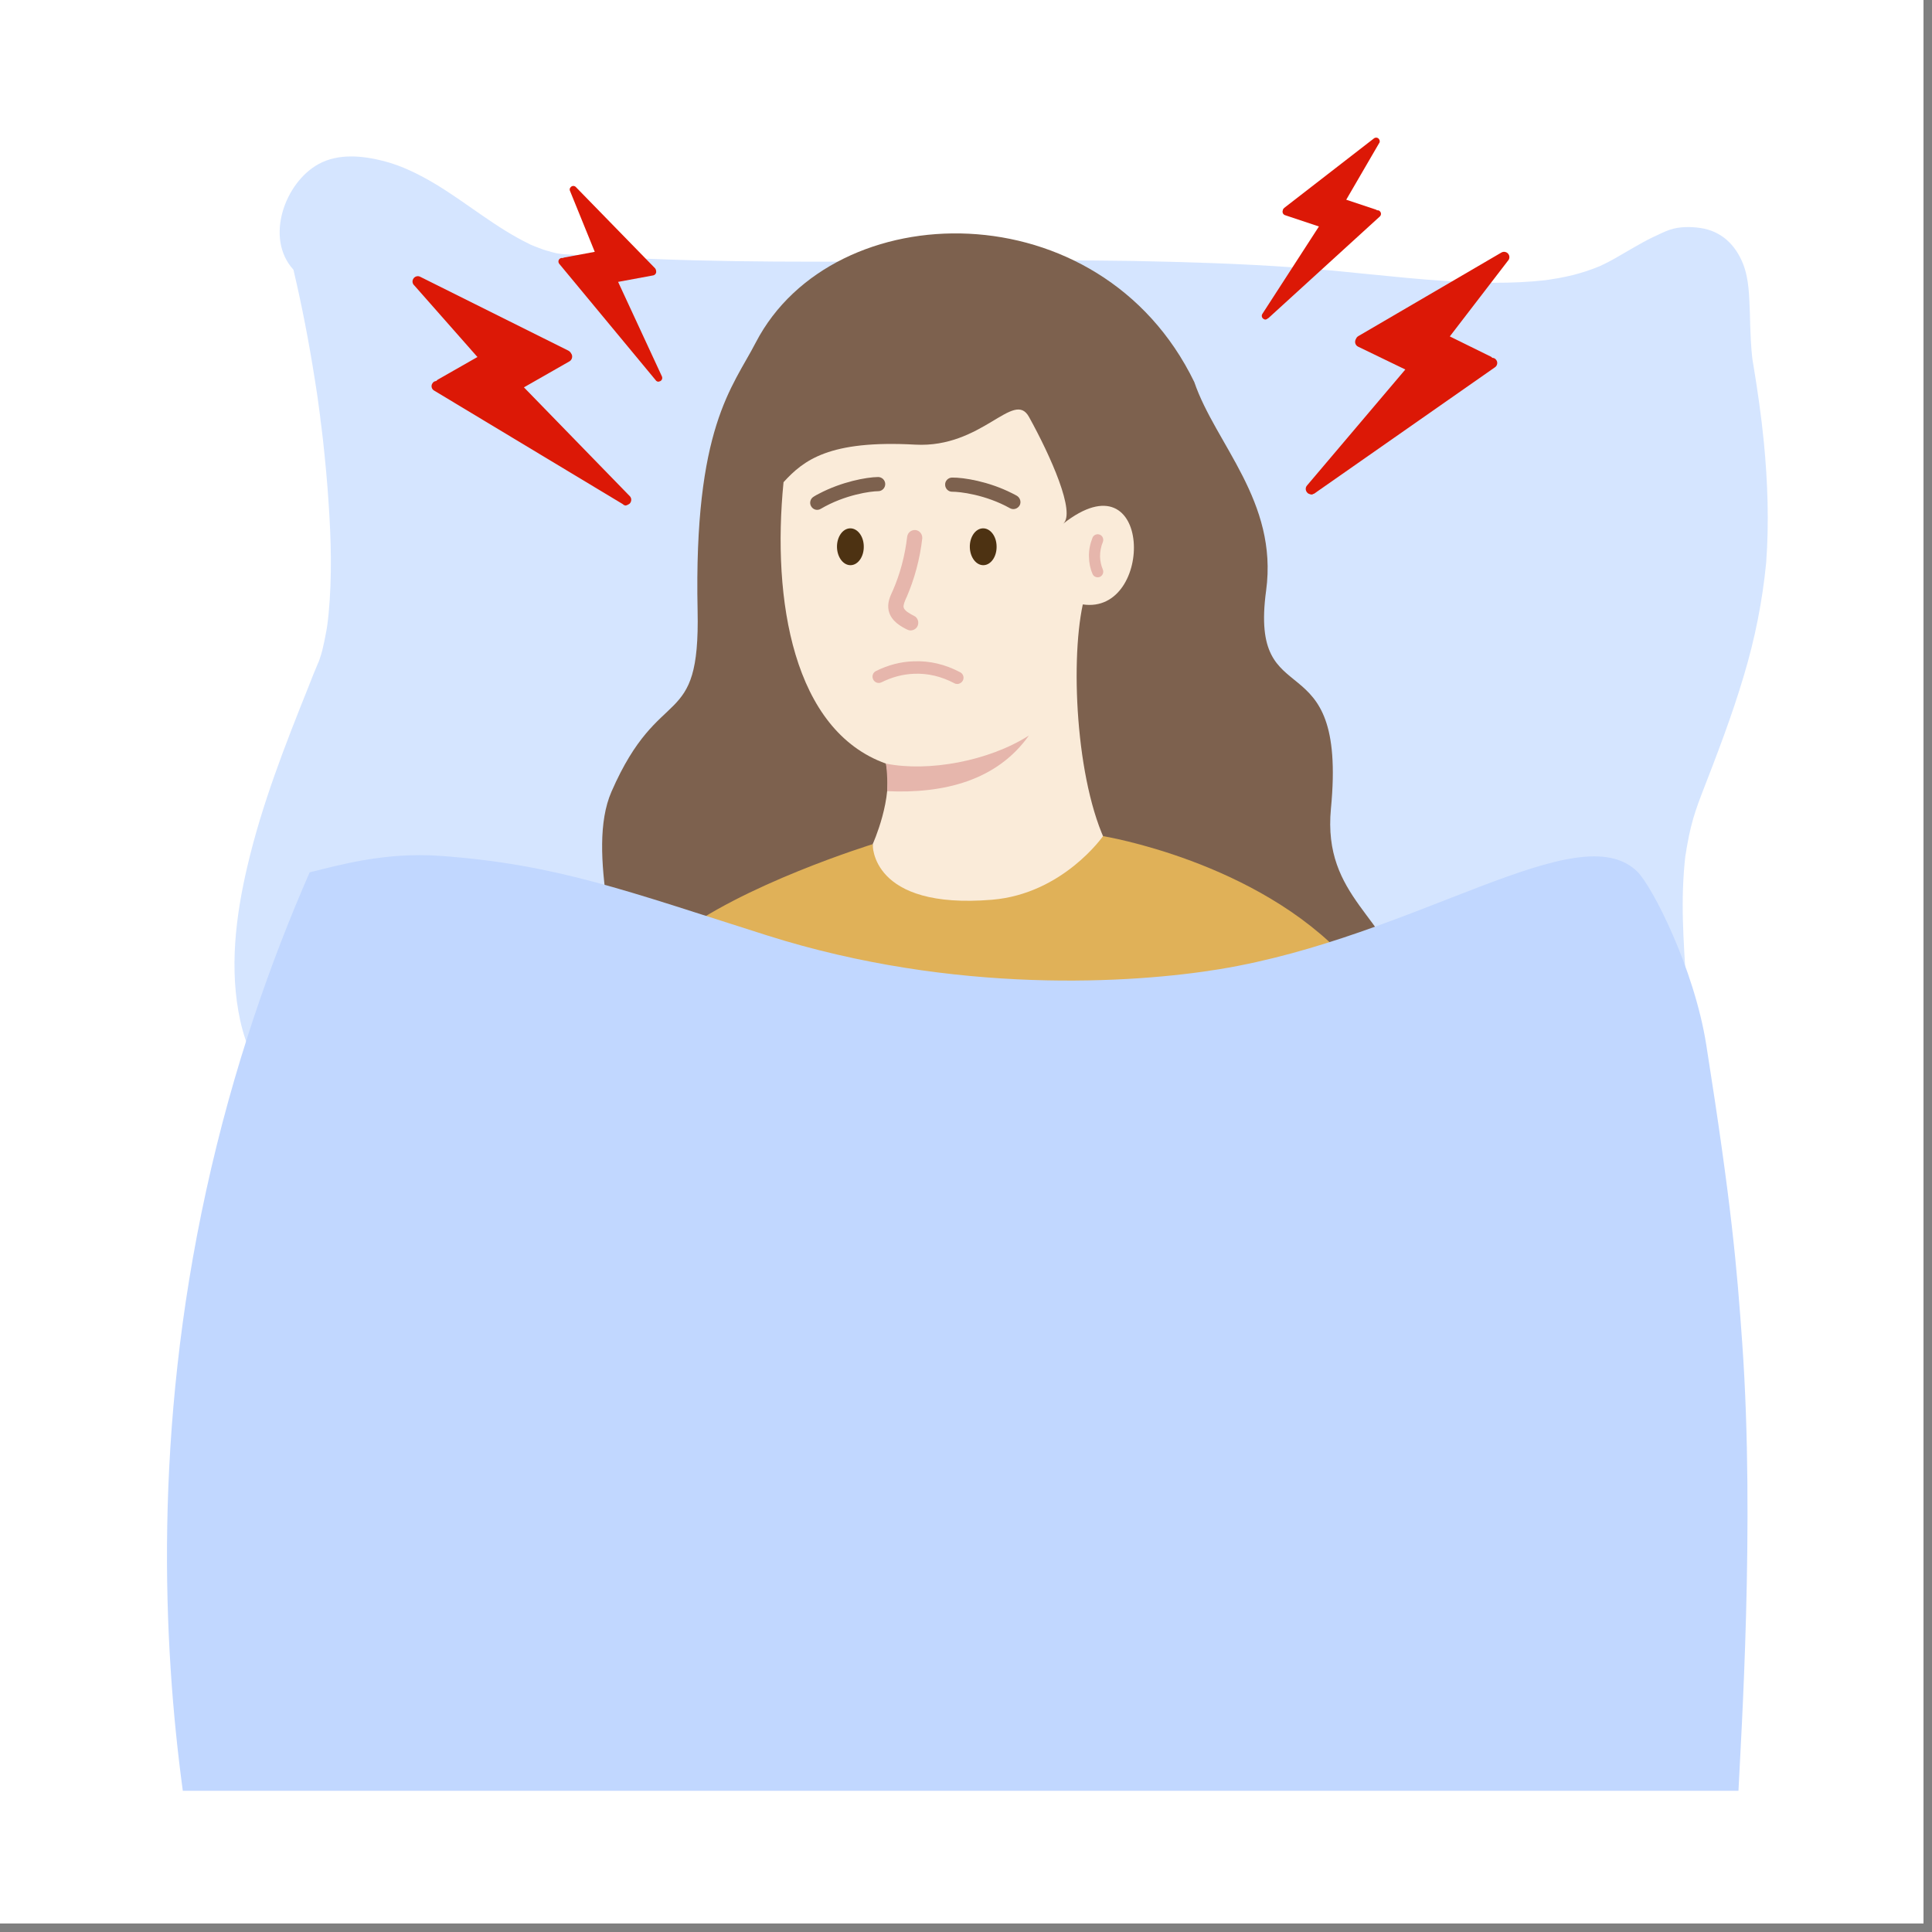
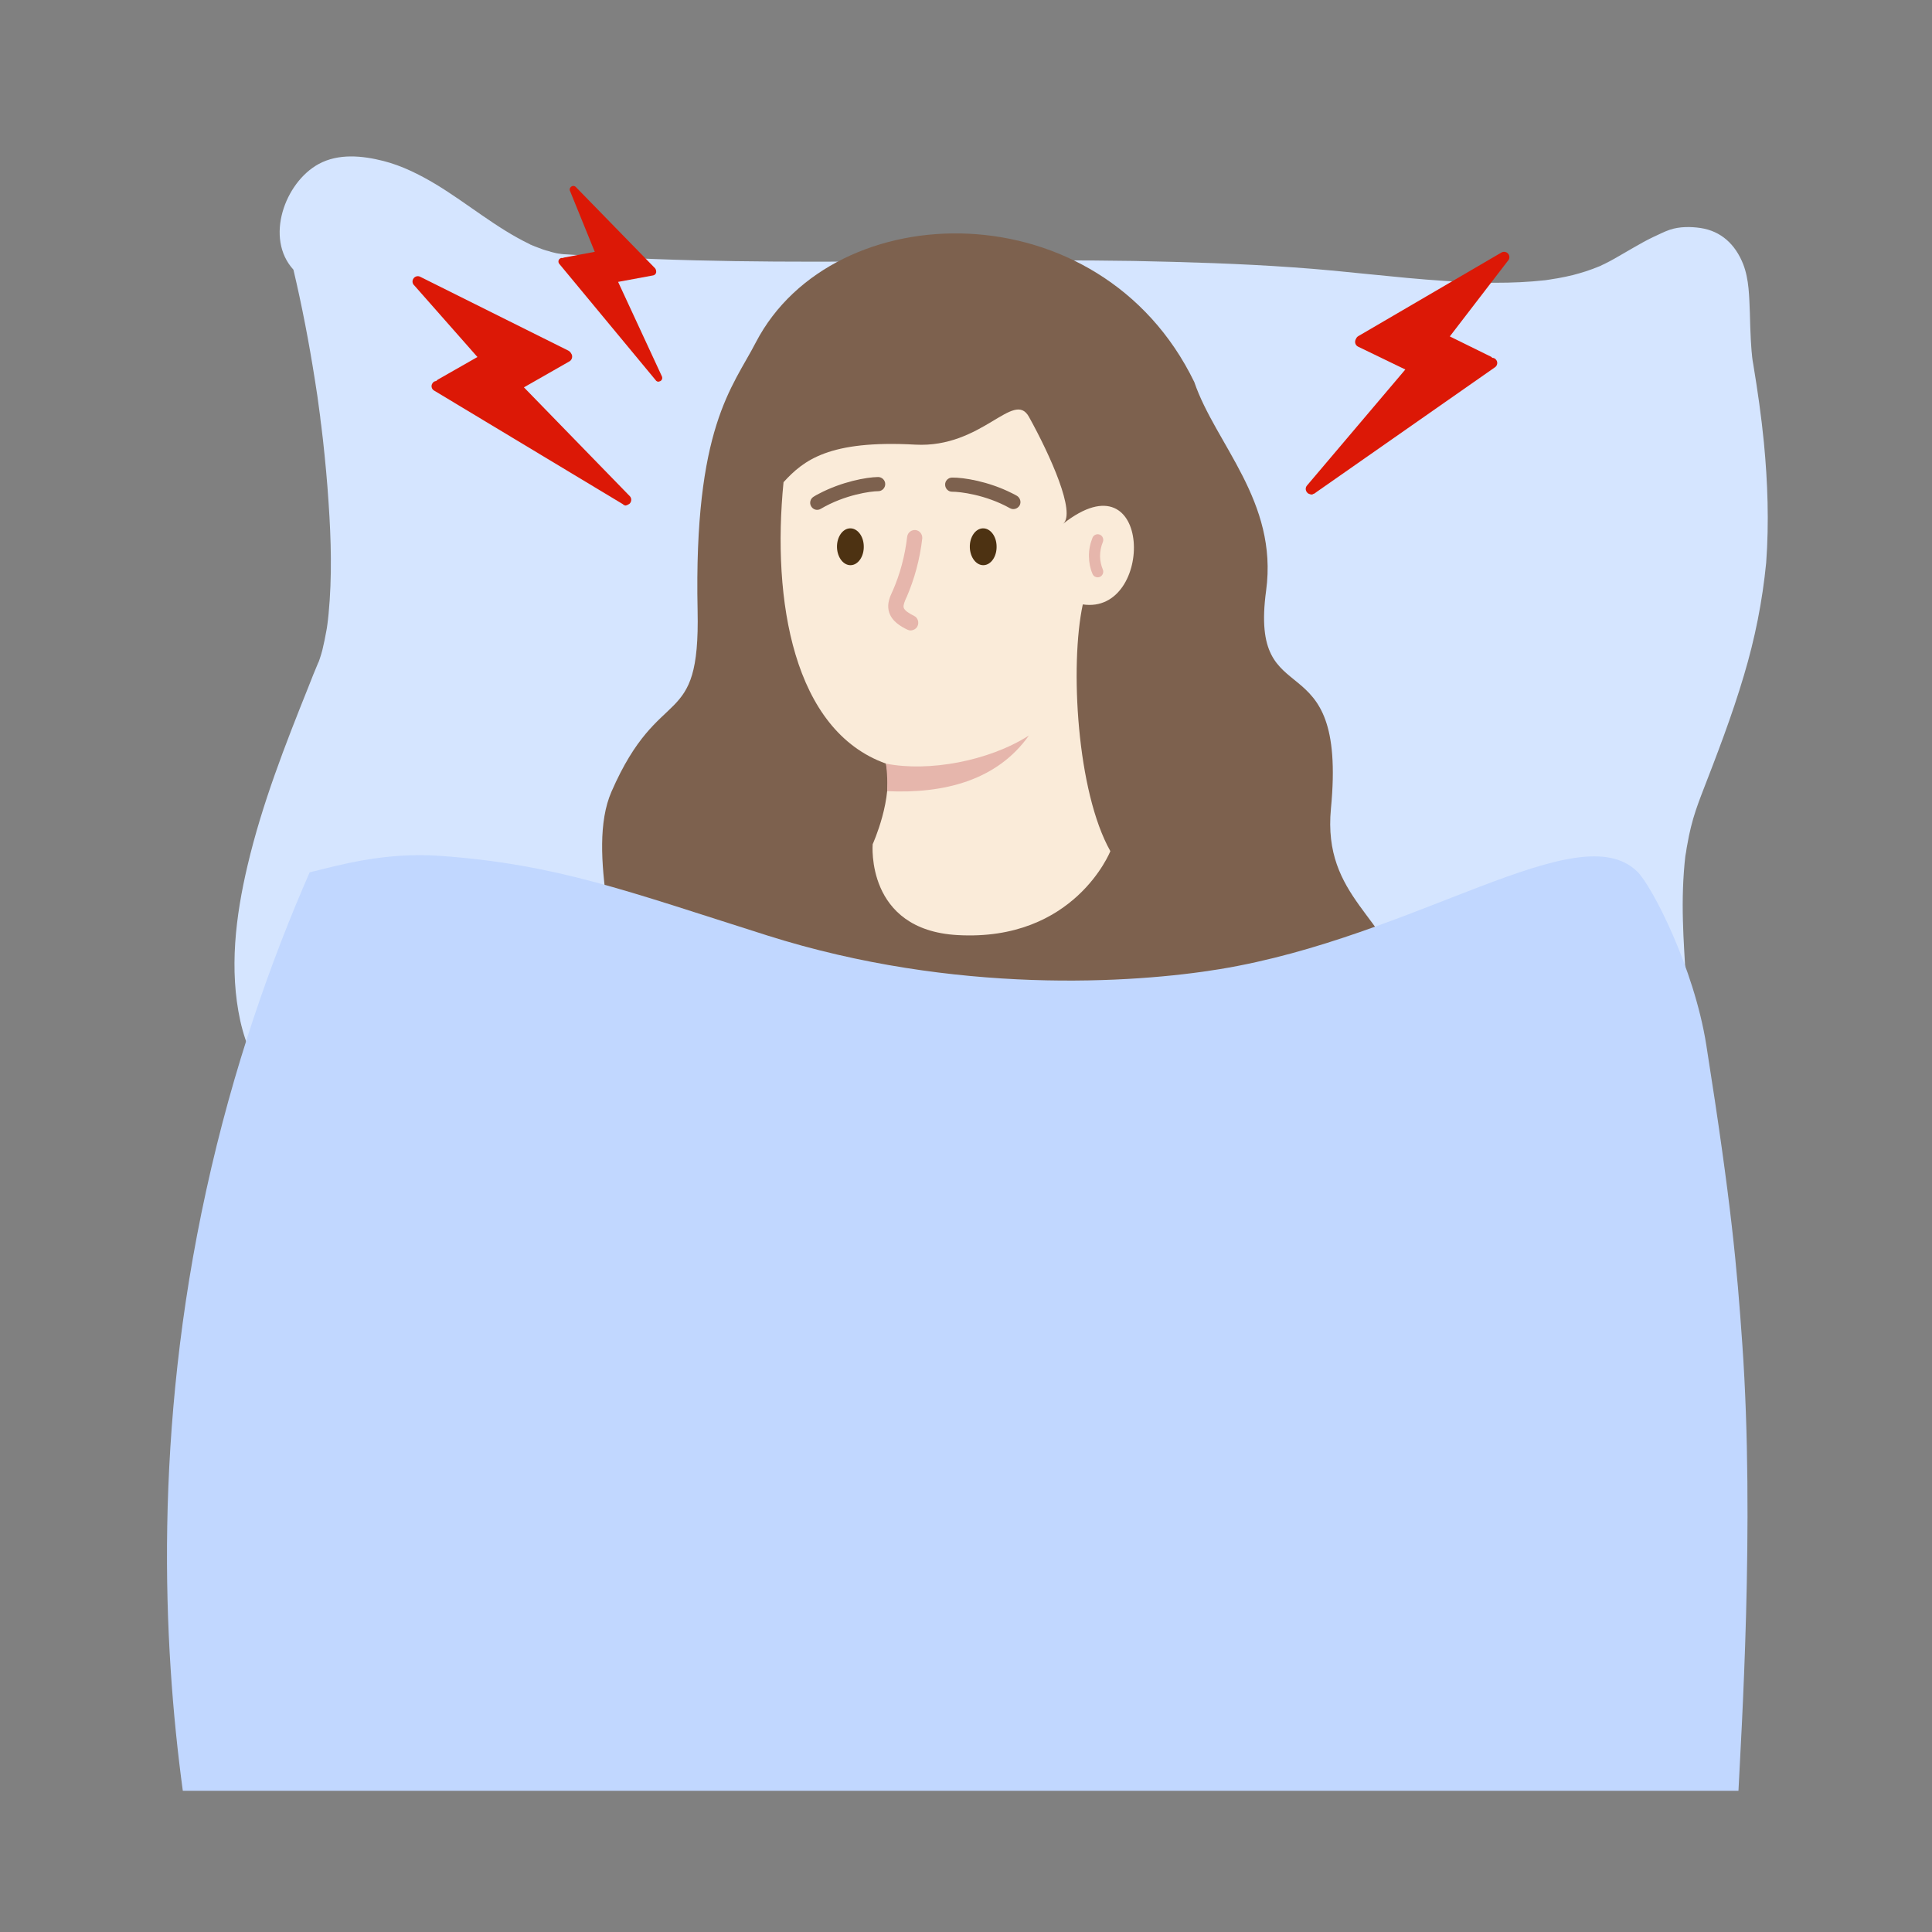
<svg xmlns="http://www.w3.org/2000/svg" width="150" zoomAndPan="magnify" viewBox="0 0 112.5 112.5" height="150" preserveAspectRatio="xMidYMid meet" version="1.0">
  <rect x="0" y="0" width="112.5" height="112.5" fill="#808080" stroke="none" />
  <defs>
    <clipPath id="1f92762f41">
-       <path d="M 0 0 L 112.004 0 L 112.004 112.004 L 0 112.004 Z M 0 0 " clip-rule="nonzero" />
-     </clipPath>
+       </clipPath>
    <clipPath id="b98bde925f">
      <path d="M 9 49 L 102 49 L 102 104.293 L 9 104.293 Z M 9 49 " clip-rule="nonzero" />
    </clipPath>
  </defs>
  <g clip-path="url(#1f92762f41)">
    <path fill="#ffffff" d="M 0 0 L 112.004 0 L 112.004 112.004 L 0 112.004 Z M 0 0 " fill-opacity="1" fill-rule="nonzero" />
    <path fill="#ffffff" d="M 0 0 L 112.004 0 L 112.004 112.004 L 0 112.004 Z M 0 0 " fill-opacity="1" fill-rule="nonzero" />
  </g>
  <path fill="#d5e5ff" d="M 102.711 25.762 C 102.562 24.246 102.344 22.73 102.094 21.223 C 102.07 21.082 102.039 20.922 102.027 20.781 C 102.027 20.746 102.016 20.695 102.016 20.66 C 101.98 20.359 101.973 20.074 101.949 19.781 C 101.922 19.266 101.906 18.734 101.895 18.227 C 101.855 17.281 101.852 16.273 101.504 15.379 C 101.047 14.227 100.219 13.457 99.023 13.277 C 98.445 13.191 97.793 13.191 97.242 13.375 C 96.91 13.484 96.582 13.664 96.262 13.805 C 95.863 13.992 95.488 14.211 95.109 14.426 C 94.742 14.648 94.371 14.844 94.008 15.062 C 93.812 15.172 93.609 15.281 93.414 15.375 C 93.336 15.41 93.258 15.445 93.191 15.484 C 93.152 15.496 93.137 15.508 93.098 15.52 C 92.613 15.723 92.105 15.883 91.594 16.016 C 91.297 16.09 91.004 16.148 90.707 16.203 C 90.559 16.23 90.402 16.246 90.25 16.277 C 90.156 16.289 90.078 16.301 89.988 16.316 C 88.043 16.535 86.082 16.48 84.141 16.359 C 81.191 16.168 78.27 15.77 75.32 15.57 C 72.215 15.348 69.109 15.258 66.004 15.195 C 59.805 15.098 53.617 15.238 47.418 15.238 C 44.336 15.238 41.258 15.203 38.176 15.086 C 36.641 15.031 35.109 14.945 33.566 14.848 C 33.371 14.836 33.188 14.824 33 14.812 C 32.898 14.812 32.789 14.801 32.684 14.789 C 32.641 14.789 32.387 14.73 32.617 14.789 C 32.844 14.844 32.473 14.75 32.402 14.746 C 32.27 14.707 32.117 14.688 31.984 14.633 C 31.746 14.578 31.508 14.492 31.266 14.395 C 31.16 14.359 31.059 14.312 30.965 14.273 C 30.941 14.262 30.926 14.25 30.898 14.25 C 30.875 14.238 30.855 14.227 30.832 14.211 C 28.891 13.277 27.227 11.848 25.383 10.734 C 24.426 10.16 23.402 9.648 22.332 9.375 C 21.102 9.062 19.711 8.922 18.555 9.551 C 16.586 10.625 15.41 13.871 17.086 15.703 C 17.586 17.816 17.996 19.957 18.336 22.121 C 18.438 22.754 18.531 23.371 18.609 24.008 C 18.633 24.16 18.652 24.32 18.664 24.461 C 18.676 24.516 18.676 24.594 18.688 24.66 C 18.727 24.898 18.652 24.387 18.688 24.625 C 18.73 24.941 18.77 25.285 18.805 25.602 C 18.938 26.824 19.055 28.039 19.133 29.273 C 19.281 31.426 19.34 33.594 19.133 35.75 C 19.121 35.863 19.109 35.977 19.098 36.082 C 19.086 36.156 19.043 36.52 19.086 36.234 C 19.129 35.945 19.07 36.309 19.059 36.387 C 19.047 36.508 19.023 36.625 19.004 36.734 C 18.938 37.109 18.859 37.488 18.77 37.859 C 18.727 38.023 18.676 38.191 18.621 38.355 C 18.598 38.41 18.578 38.488 18.555 38.543 C 18.543 38.555 18.543 38.582 18.531 38.586 C 18.336 39.051 18.141 39.523 17.965 39.984 C 16.602 43.383 15.254 46.824 14.414 50.402 C 13.719 53.344 13.336 56.461 13.992 59.445 C 14.637 62.336 16.406 64.703 18.75 66.316 C 21.973 68.527 25.941 69.34 29.695 69.828 C 35.438 70.582 41.289 70.508 47.059 70.453 C 53.098 70.398 59.141 70.23 65.168 70.605 C 66.66 70.703 68.141 70.824 69.613 70.988 C 69.98 71.031 70.348 71.074 70.707 71.125 C 70.887 71.148 71.07 71.168 71.254 71.195 C 71.332 71.211 71.398 71.223 71.492 71.234 C 71.605 71.246 71.594 71.246 71.465 71.234 C 71.508 71.234 71.57 71.246 71.613 71.258 C 72.332 71.367 73.055 71.484 73.773 71.617 C 75.086 71.855 76.367 72.133 77.695 72.266 C 78.902 72.391 80.121 72.418 81.34 72.391 C 83.922 72.305 86.516 71.914 88.996 71.148 C 90.266 70.762 91.508 70.27 92.727 69.688 C 93.293 69.426 93.844 69.125 94.391 68.82 C 94.98 68.473 95.582 68.141 96.027 67.594 C 99.188 63.738 98.109 58.262 97.996 53.613 C 97.961 52.348 97.996 51.082 98.141 49.812 C 98.129 49.945 98.152 49.727 98.18 49.609 C 98.203 49.457 98.223 49.297 98.258 49.145 C 98.312 48.816 98.387 48.473 98.465 48.156 C 98.621 47.508 98.844 46.879 99.078 46.266 C 99.969 43.969 100.852 41.684 101.547 39.332 C 102.188 37.195 102.625 35.012 102.844 32.77 C 103.016 30.43 102.934 28.078 102.711 25.762 Z M 31.02 14.328 C 30.996 14.316 30.965 14.316 30.941 14.293 C 30.98 14.305 31.008 14.316 31.02 14.328 Z M 31.02 14.328 " fill-opacity="1" fill-rule="nonzero" />
  <path fill="#7d614e" d="M 76.992 68.105 C 78.586 67.078 83.398 65.277 81.812 57.555 C 80.969 53.41 77.004 52.309 77.5 47.086 C 78.469 37.047 72.707 41.855 73.727 34.383 C 74.426 29.188 70.777 25.859 69.543 22.246 C 64.066 10.961 48.52 11.27 44.012 19.938 C 42.648 22.578 40.395 24.875 40.621 35.543 C 40.773 42.691 38.426 39.633 35.605 46.102 C 34.09 49.578 36.211 55.77 36.332 59.434 C 36.41 61.941 34.742 62.086 37.457 65.25 " fill-opacity="1" fill-rule="nonzero" />
  <path fill="#faebd9" d="M 63.051 35.195 C 67.246 35.82 67.137 26.367 61.898 30.504 C 62.672 29.891 61.168 26.531 59.914 24.27 C 59.023 22.676 57.195 26.102 53.293 25.891 C 48.273 25.613 46.789 26.805 45.625 28.078 C 44.945 34.949 46.188 42.539 51.59 44.465 C 52.051 46.445 50.816 49.156 50.816 49.156 C 50.816 49.156 50.387 54.145 55.746 54.449 C 62.57 54.84 64.656 49.562 64.656 49.562 C 62.707 46.113 62.289 38.75 63.051 35.195 Z M 63.051 35.195 " fill-opacity="1" fill-rule="nonzero" />
  <path fill="#e6b6ac" d="M 53.023 36.711 C 52.957 36.711 52.891 36.691 52.824 36.66 C 52.5 36.496 51.891 36.191 51.746 35.555 C 51.656 35.121 51.82 34.754 51.961 34.449 L 51.977 34.418 C 52.41 33.43 52.695 32.367 52.824 31.254 C 52.855 31.012 53.066 30.844 53.312 30.863 C 53.555 30.895 53.719 31.109 53.703 31.352 C 53.566 32.555 53.25 33.711 52.789 34.781 L 52.77 34.812 C 52.68 35.02 52.594 35.219 52.617 35.367 C 52.664 35.555 52.934 35.715 53.227 35.863 C 53.445 35.965 53.531 36.242 53.426 36.461 C 53.348 36.621 53.191 36.703 53.023 36.711 Z M 53.023 36.711 " fill-opacity="1" fill-rule="nonzero" />
  <path fill="#e6b6ac" d="M 51.59 44.465 C 54.055 44.961 57.574 44.324 59.914 42.828 C 58.039 45.469 54.938 46.219 51.66 46.07 C 51.66 46.07 51.703 45.285 51.59 44.465 " fill-opacity="1" fill-rule="nonzero" />
  <path fill="#e6b6ac" d="M 63.914 33.617 C 63.785 33.617 63.672 33.547 63.617 33.418 C 63.48 33.102 63.414 32.762 63.41 32.414 C 63.398 32.035 63.477 31.664 63.617 31.309 C 63.684 31.145 63.879 31.066 64.043 31.133 C 64.207 31.199 64.285 31.395 64.219 31.559 C 64.109 31.824 64.055 32.117 64.055 32.402 C 64.062 32.664 64.117 32.922 64.219 33.168 C 64.285 33.332 64.207 33.52 64.043 33.594 C 63.992 33.613 63.949 33.617 63.914 33.617 Z M 63.914 33.617 " fill-opacity="1" fill-rule="nonzero" />
  <path fill="#4d3212" d="M 57.223 30.766 C 56.789 30.785 56.453 31.285 56.473 31.879 C 56.492 32.469 56.855 32.93 57.281 32.91 C 57.715 32.891 58.051 32.391 58.031 31.797 C 58.02 31.207 57.652 30.746 57.223 30.766 " fill-opacity="1" fill-rule="nonzero" />
  <path fill="#4d3212" d="M 49.488 30.766 C 49.055 30.785 48.719 31.285 48.738 31.879 C 48.758 32.469 49.121 32.93 49.547 32.91 C 49.98 32.891 50.316 32.391 50.297 31.797 C 50.285 31.207 49.918 30.746 49.488 30.766 " fill-opacity="1" fill-rule="nonzero" />
-   <path fill="#e0b158" d="M 86.41 89.484 C 86.41 89.484 87.191 65.422 78.445 55.887 C 73.18 50.137 64.23 48.688 64.23 48.688 C 64.23 48.688 61.895 52.043 57.777 52.391 C 50.668 52.984 50.816 49.156 50.816 49.156 C 50.816 49.156 43.117 51.527 39.25 54.609 C 26.711 64.566 28.121 89.484 28.121 89.484 Z M 86.41 89.484 " fill-opacity="1" fill-rule="nonzero" />
  <g clip-path="url(#b98bde925f)">
    <path fill="#c1d7ff" d="M 18.031 50.797 C 15.789 55.922 13.578 62.129 12.008 69.32 C 8.934 83.344 9.484 95.711 10.645 104.277 L 101.23 104.277 C 101.375 101.223 102.191 88.695 101.453 78.25 C 101.137 73.758 100.832 70.188 99.355 60.836 C 98.648 56.367 96.203 51.602 95.34 50.754 C 91.906 47.387 82.488 54.547 71.023 56.434 C 66.008 57.258 55.625 57.938 44.668 54.469 C 36.441 51.863 32.41 50.324 25.621 49.836 C 22.391 49.609 19.742 50.379 18.031 50.797 Z M 18.031 50.797 " fill-opacity="1" fill-rule="nonzero" />
  </g>
  <path fill="#7d614e" d="M 51.133 27.777 C 51.355 27.777 51.547 27.961 51.547 28.188 C 51.547 28.414 51.363 28.602 51.137 28.602 C 50.723 28.602 49.207 28.797 47.793 29.629 C 47.594 29.75 47.348 29.68 47.234 29.484 C 47.117 29.293 47.184 29.035 47.379 28.922 C 47.477 28.859 47.586 28.797 47.684 28.75 C 49.012 28.051 50.449 27.785 51.133 27.777 Z M 51.133 27.777 " fill-opacity="1" fill-rule="nonzero" />
  <path fill="#7d614e" d="M 58.902 28.707 C 59.008 28.754 59.102 28.809 59.215 28.871 C 59.406 28.988 59.48 29.238 59.371 29.434 C 59.254 29.629 59.012 29.703 58.812 29.594 C 57.379 28.793 55.863 28.629 55.449 28.633 C 55.223 28.641 55.035 28.449 55.035 28.223 C 55.027 27.996 55.219 27.809 55.441 27.809 C 56.125 27.801 57.562 28.035 58.902 28.707 Z M 58.902 28.707 " fill-opacity="1" fill-rule="nonzero" />
-   <path fill="#e6b6ac" d="M 55.742 39.828 C 55.688 39.828 55.625 39.816 55.57 39.785 C 54.816 39.387 54.031 39.199 53.219 39.234 C 52.574 39.258 51.941 39.426 51.332 39.73 C 51.148 39.82 50.93 39.746 50.844 39.562 C 50.754 39.383 50.828 39.16 51.008 39.074 C 51.715 38.723 52.445 38.531 53.195 38.508 C 54.129 38.469 55.043 38.684 55.91 39.145 C 56.09 39.234 56.16 39.461 56.062 39.637 C 55.996 39.754 55.871 39.828 55.742 39.828 Z M 55.742 39.828 " fill-opacity="1" fill-rule="nonzero" />
  <path fill="#dc1806" d="M 36.34 29.41 C 36.352 29.414 36.363 29.414 36.375 29.422 C 36.379 29.422 36.387 29.426 36.387 29.426 C 36.395 29.434 36.395 29.434 36.398 29.434 C 36.41 29.441 36.422 29.434 36.43 29.434 C 36.43 29.441 36.434 29.434 36.434 29.434 C 36.441 29.434 36.453 29.434 36.461 29.426 C 36.465 29.426 36.473 29.434 36.484 29.422 C 36.492 29.426 36.496 29.422 36.504 29.414 C 36.508 29.41 36.516 29.41 36.52 29.41 C 36.527 29.402 36.527 29.402 36.531 29.402 C 36.547 29.398 36.551 29.391 36.562 29.391 C 36.57 29.383 36.57 29.383 36.57 29.383 C 36.574 29.379 36.594 29.379 36.602 29.367 C 36.625 29.355 36.641 29.344 36.668 29.324 C 36.781 29.203 36.793 29.012 36.672 28.891 L 30.508 22.555 L 33.164 21.039 C 33.305 20.957 33.359 20.762 33.281 20.617 C 33.273 20.605 33.27 20.594 33.258 20.586 C 33.23 20.52 33.176 20.465 33.105 20.422 L 24.461 16.113 C 24.316 16.039 24.129 16.102 24.055 16.254 C 23.988 16.383 24.023 16.535 24.129 16.625 L 27.801 20.789 L 25.492 22.105 C 25.461 22.133 25.426 22.156 25.398 22.188 C 25.309 22.191 25.223 22.242 25.176 22.328 C 25.082 22.473 25.137 22.664 25.277 22.742 L 36.285 29.367 C 36.289 29.391 36.312 29.398 36.34 29.41 Z M 36.34 29.41 " fill-opacity="1" fill-rule="nonzero" />
  <path fill="#dc1806" d="M 38.203 22.168 C 38.207 22.18 38.219 22.18 38.227 22.188 C 38.23 22.191 38.23 22.191 38.238 22.191 C 38.238 22.199 38.246 22.199 38.246 22.199 C 38.25 22.207 38.258 22.207 38.27 22.207 C 38.27 22.211 38.273 22.207 38.273 22.211 C 38.281 22.219 38.285 22.219 38.285 22.219 C 38.293 22.223 38.301 22.223 38.305 22.223 C 38.312 22.23 38.312 22.23 38.316 22.223 C 38.324 22.23 38.328 22.223 38.328 22.223 L 38.336 22.223 C 38.34 22.223 38.348 22.223 38.359 22.223 C 38.367 22.219 38.367 22.219 38.367 22.219 C 38.371 22.219 38.379 22.219 38.391 22.211 C 38.41 22.207 38.426 22.199 38.438 22.199 C 38.547 22.148 38.59 22.027 38.543 21.918 L 35.992 16.414 L 38.043 16.035 C 38.152 16.008 38.23 15.898 38.207 15.789 C 38.207 15.777 38.203 15.77 38.203 15.766 C 38.203 15.715 38.176 15.668 38.148 15.625 L 33.531 10.891 C 33.453 10.805 33.316 10.809 33.238 10.891 C 33.164 10.957 33.152 11.059 33.203 11.145 L 34.633 14.664 L 32.848 14.996 C 32.816 15 32.793 15.012 32.773 15.027 C 32.707 15.008 32.648 15.027 32.594 15.066 C 32.5 15.141 32.496 15.277 32.566 15.363 L 38.176 22.133 C 38.184 22.145 38.195 22.164 38.203 22.168 Z M 38.203 22.168 " fill-opacity="1" fill-rule="nonzero" />
  <path fill="#dc1806" d="M 76.535 28.738 L 87.051 21.387 C 87.191 21.293 87.227 21.098 87.129 20.965 C 87.074 20.879 86.984 20.836 86.895 20.836 C 86.863 20.805 86.84 20.773 86.801 20.762 L 84.422 19.59 L 87.801 15.191 C 87.898 15.094 87.922 14.941 87.848 14.816 C 87.766 14.672 87.574 14.621 87.43 14.703 L 79.098 19.57 C 79.023 19.613 78.98 19.676 78.957 19.738 C 78.945 19.75 78.938 19.762 78.938 19.773 C 78.867 19.926 78.926 20.109 79.078 20.184 L 81.832 21.516 L 76.105 28.273 C 75.992 28.406 76.016 28.598 76.145 28.711 C 76.168 28.73 76.191 28.75 76.219 28.754 C 76.23 28.762 76.246 28.762 76.254 28.766 L 76.258 28.773 C 76.273 28.773 76.277 28.781 76.297 28.781 C 76.301 28.785 76.301 28.785 76.309 28.785 C 76.312 28.793 76.32 28.785 76.328 28.793 C 76.332 28.797 76.34 28.797 76.344 28.793 C 76.355 28.797 76.363 28.793 76.367 28.793 C 76.375 28.797 76.383 28.793 76.395 28.793 C 76.398 28.793 76.398 28.797 76.398 28.793 C 76.406 28.793 76.426 28.793 76.43 28.785 C 76.438 28.785 76.438 28.785 76.441 28.781 C 76.449 28.781 76.453 28.773 76.453 28.773 C 76.465 28.762 76.48 28.766 76.484 28.754 L 76.492 28.754 C 76.504 28.762 76.527 28.75 76.535 28.738 Z M 76.535 28.738 " fill-opacity="1" fill-rule="nonzero" />
-   <path fill="#dc1806" d="M 73.855 18.527 L 80.348 12.605 C 80.43 12.527 80.438 12.398 80.359 12.312 C 80.316 12.258 80.254 12.238 80.188 12.246 C 80.164 12.234 80.141 12.207 80.113 12.203 L 78.391 11.629 L 80.297 8.352 C 80.359 8.285 80.359 8.184 80.297 8.098 C 80.23 8.004 80.098 7.988 80.004 8.059 L 74.781 12.105 C 74.742 12.141 74.707 12.184 74.699 12.234 C 74.695 12.238 74.695 12.246 74.695 12.258 C 74.656 12.367 74.711 12.484 74.82 12.527 L 76.801 13.188 L 73.508 18.277 C 73.445 18.375 73.469 18.504 73.574 18.57 C 73.586 18.574 73.605 18.582 73.621 18.594 C 73.629 18.602 73.633 18.602 73.648 18.602 C 73.652 18.602 73.652 18.602 73.652 18.605 C 73.664 18.605 73.672 18.605 73.676 18.605 C 73.684 18.605 73.684 18.605 73.684 18.605 C 73.688 18.605 73.688 18.613 73.695 18.605 C 73.703 18.613 73.703 18.613 73.707 18.605 C 73.715 18.605 73.719 18.605 73.727 18.602 C 73.73 18.602 73.73 18.602 73.738 18.594 C 73.746 18.586 73.746 18.594 73.746 18.586 C 73.75 18.586 73.758 18.582 73.77 18.582 C 73.773 18.582 73.773 18.582 73.773 18.574 C 73.781 18.57 73.781 18.57 73.785 18.57 C 73.793 18.562 73.801 18.562 73.812 18.551 C 73.824 18.539 73.836 18.531 73.855 18.527 Z M 73.855 18.527 " fill-opacity="1" fill-rule="nonzero" />
</svg>